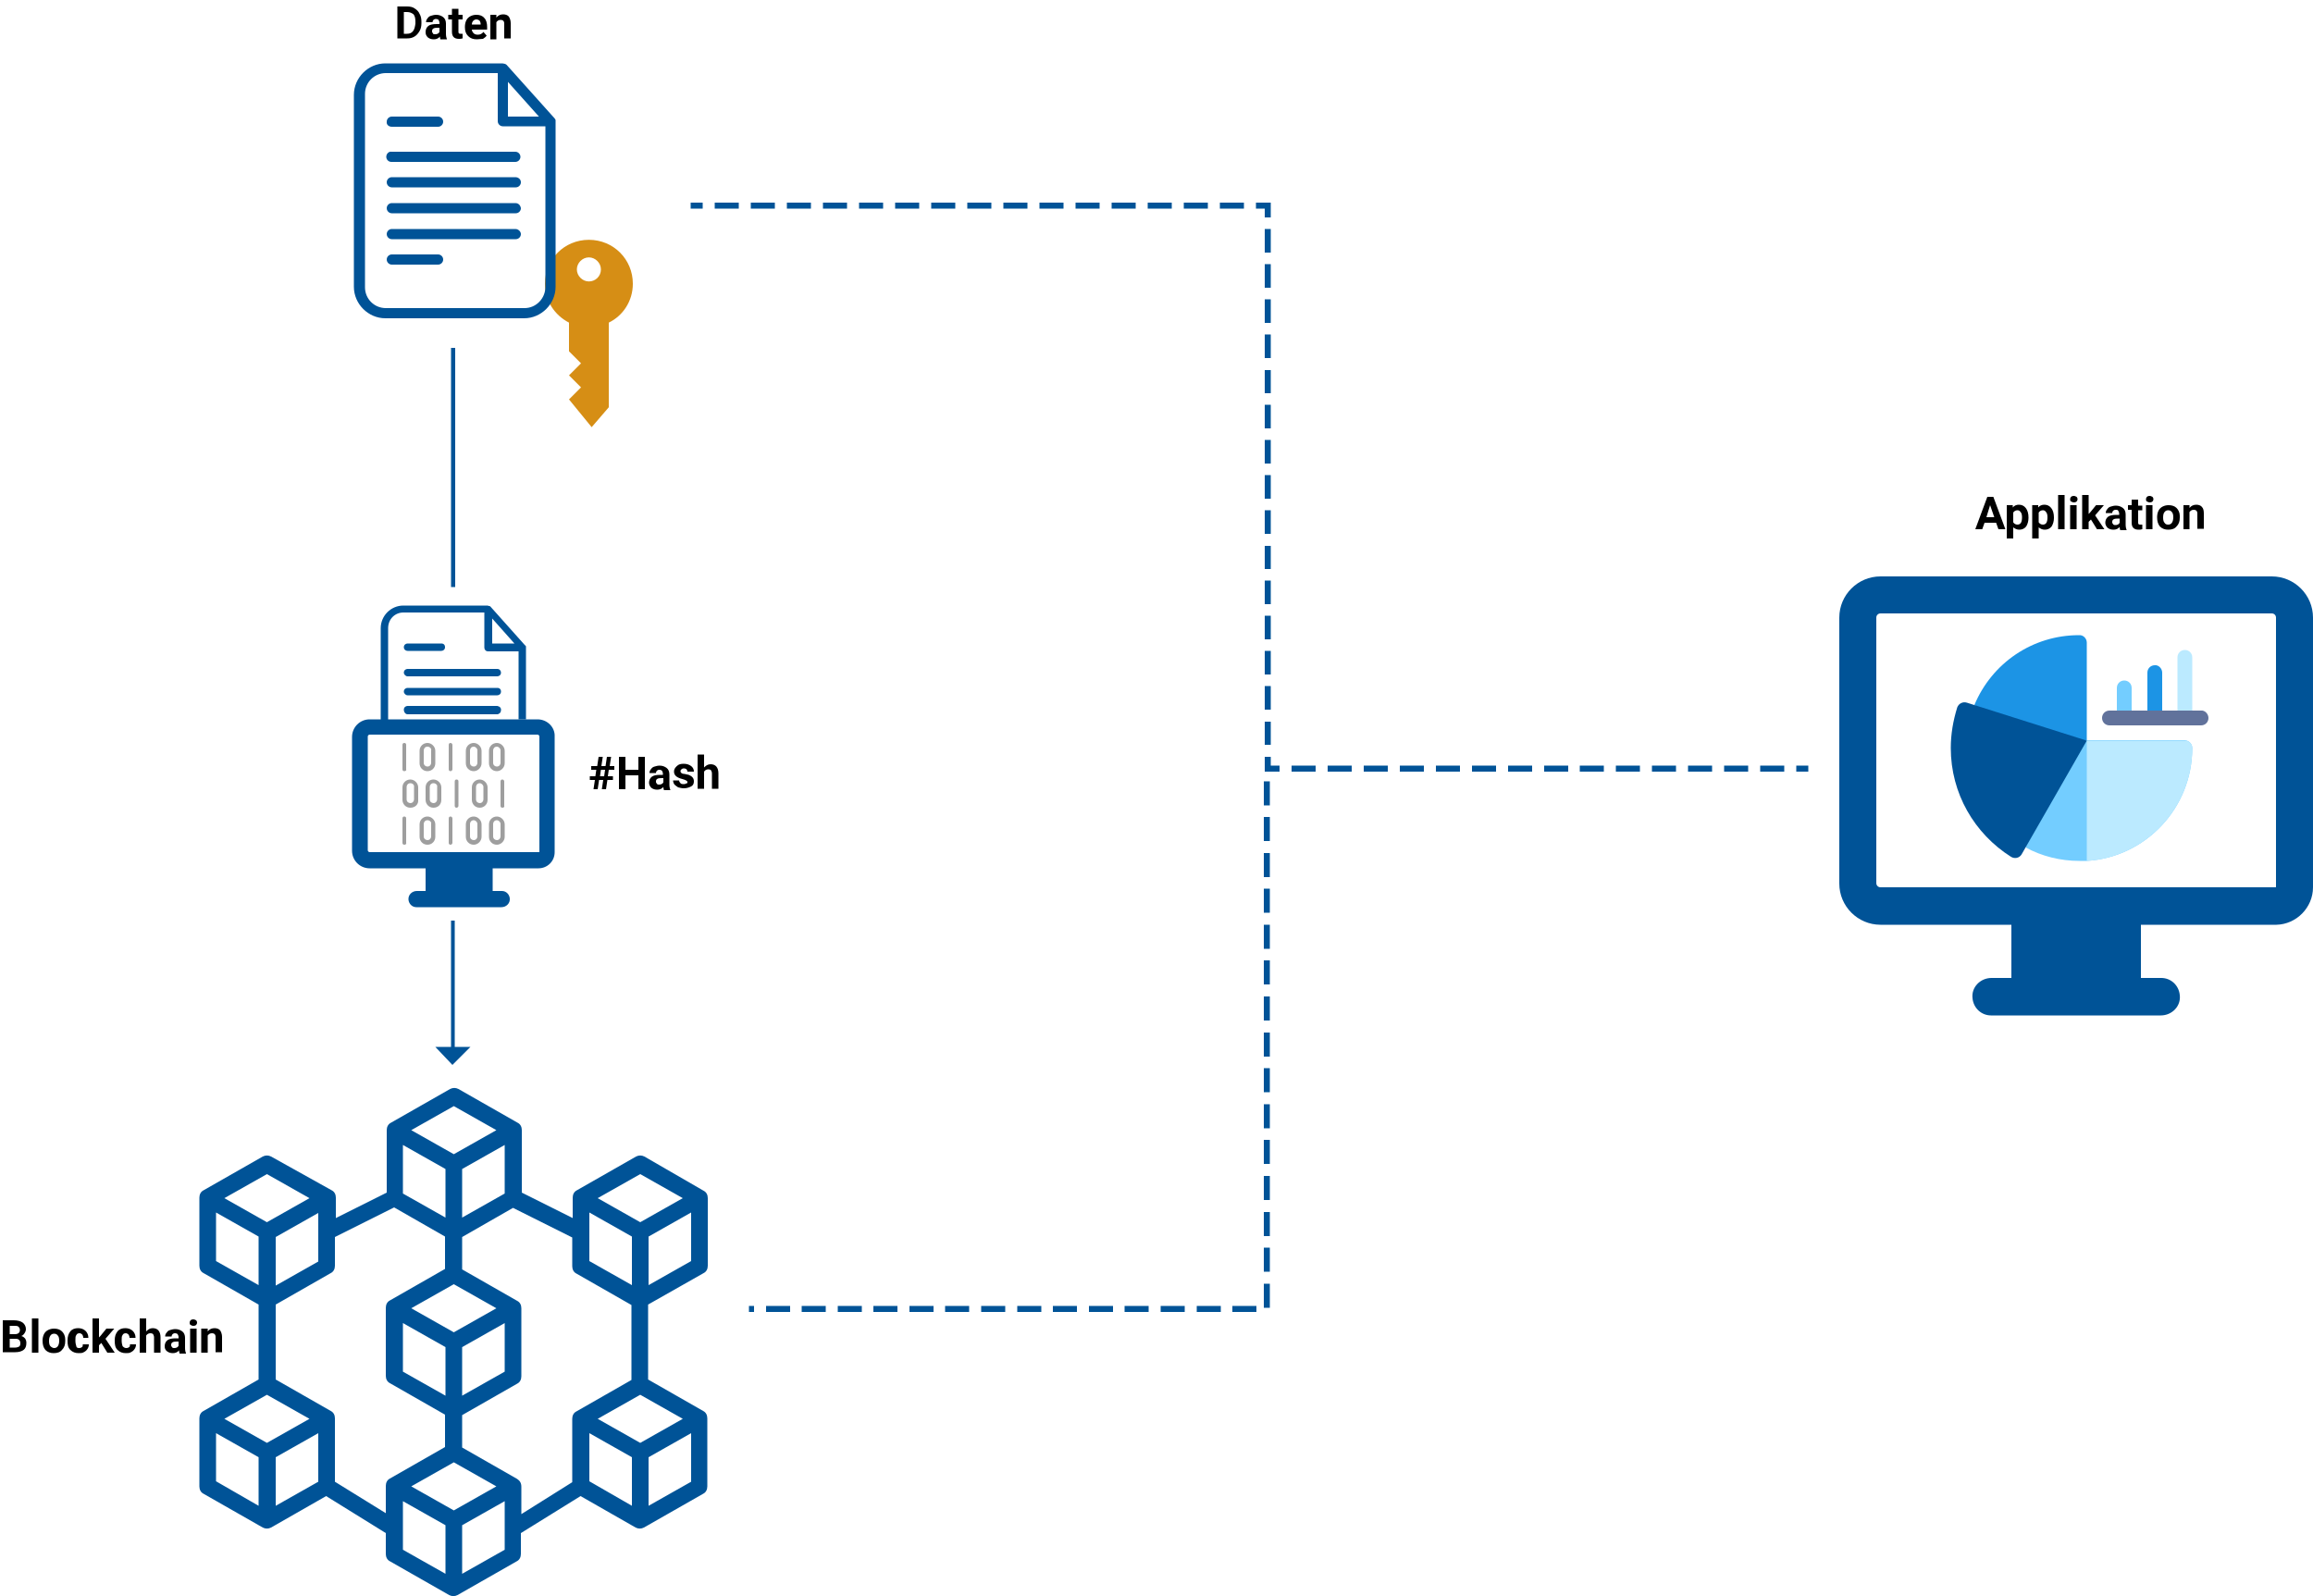
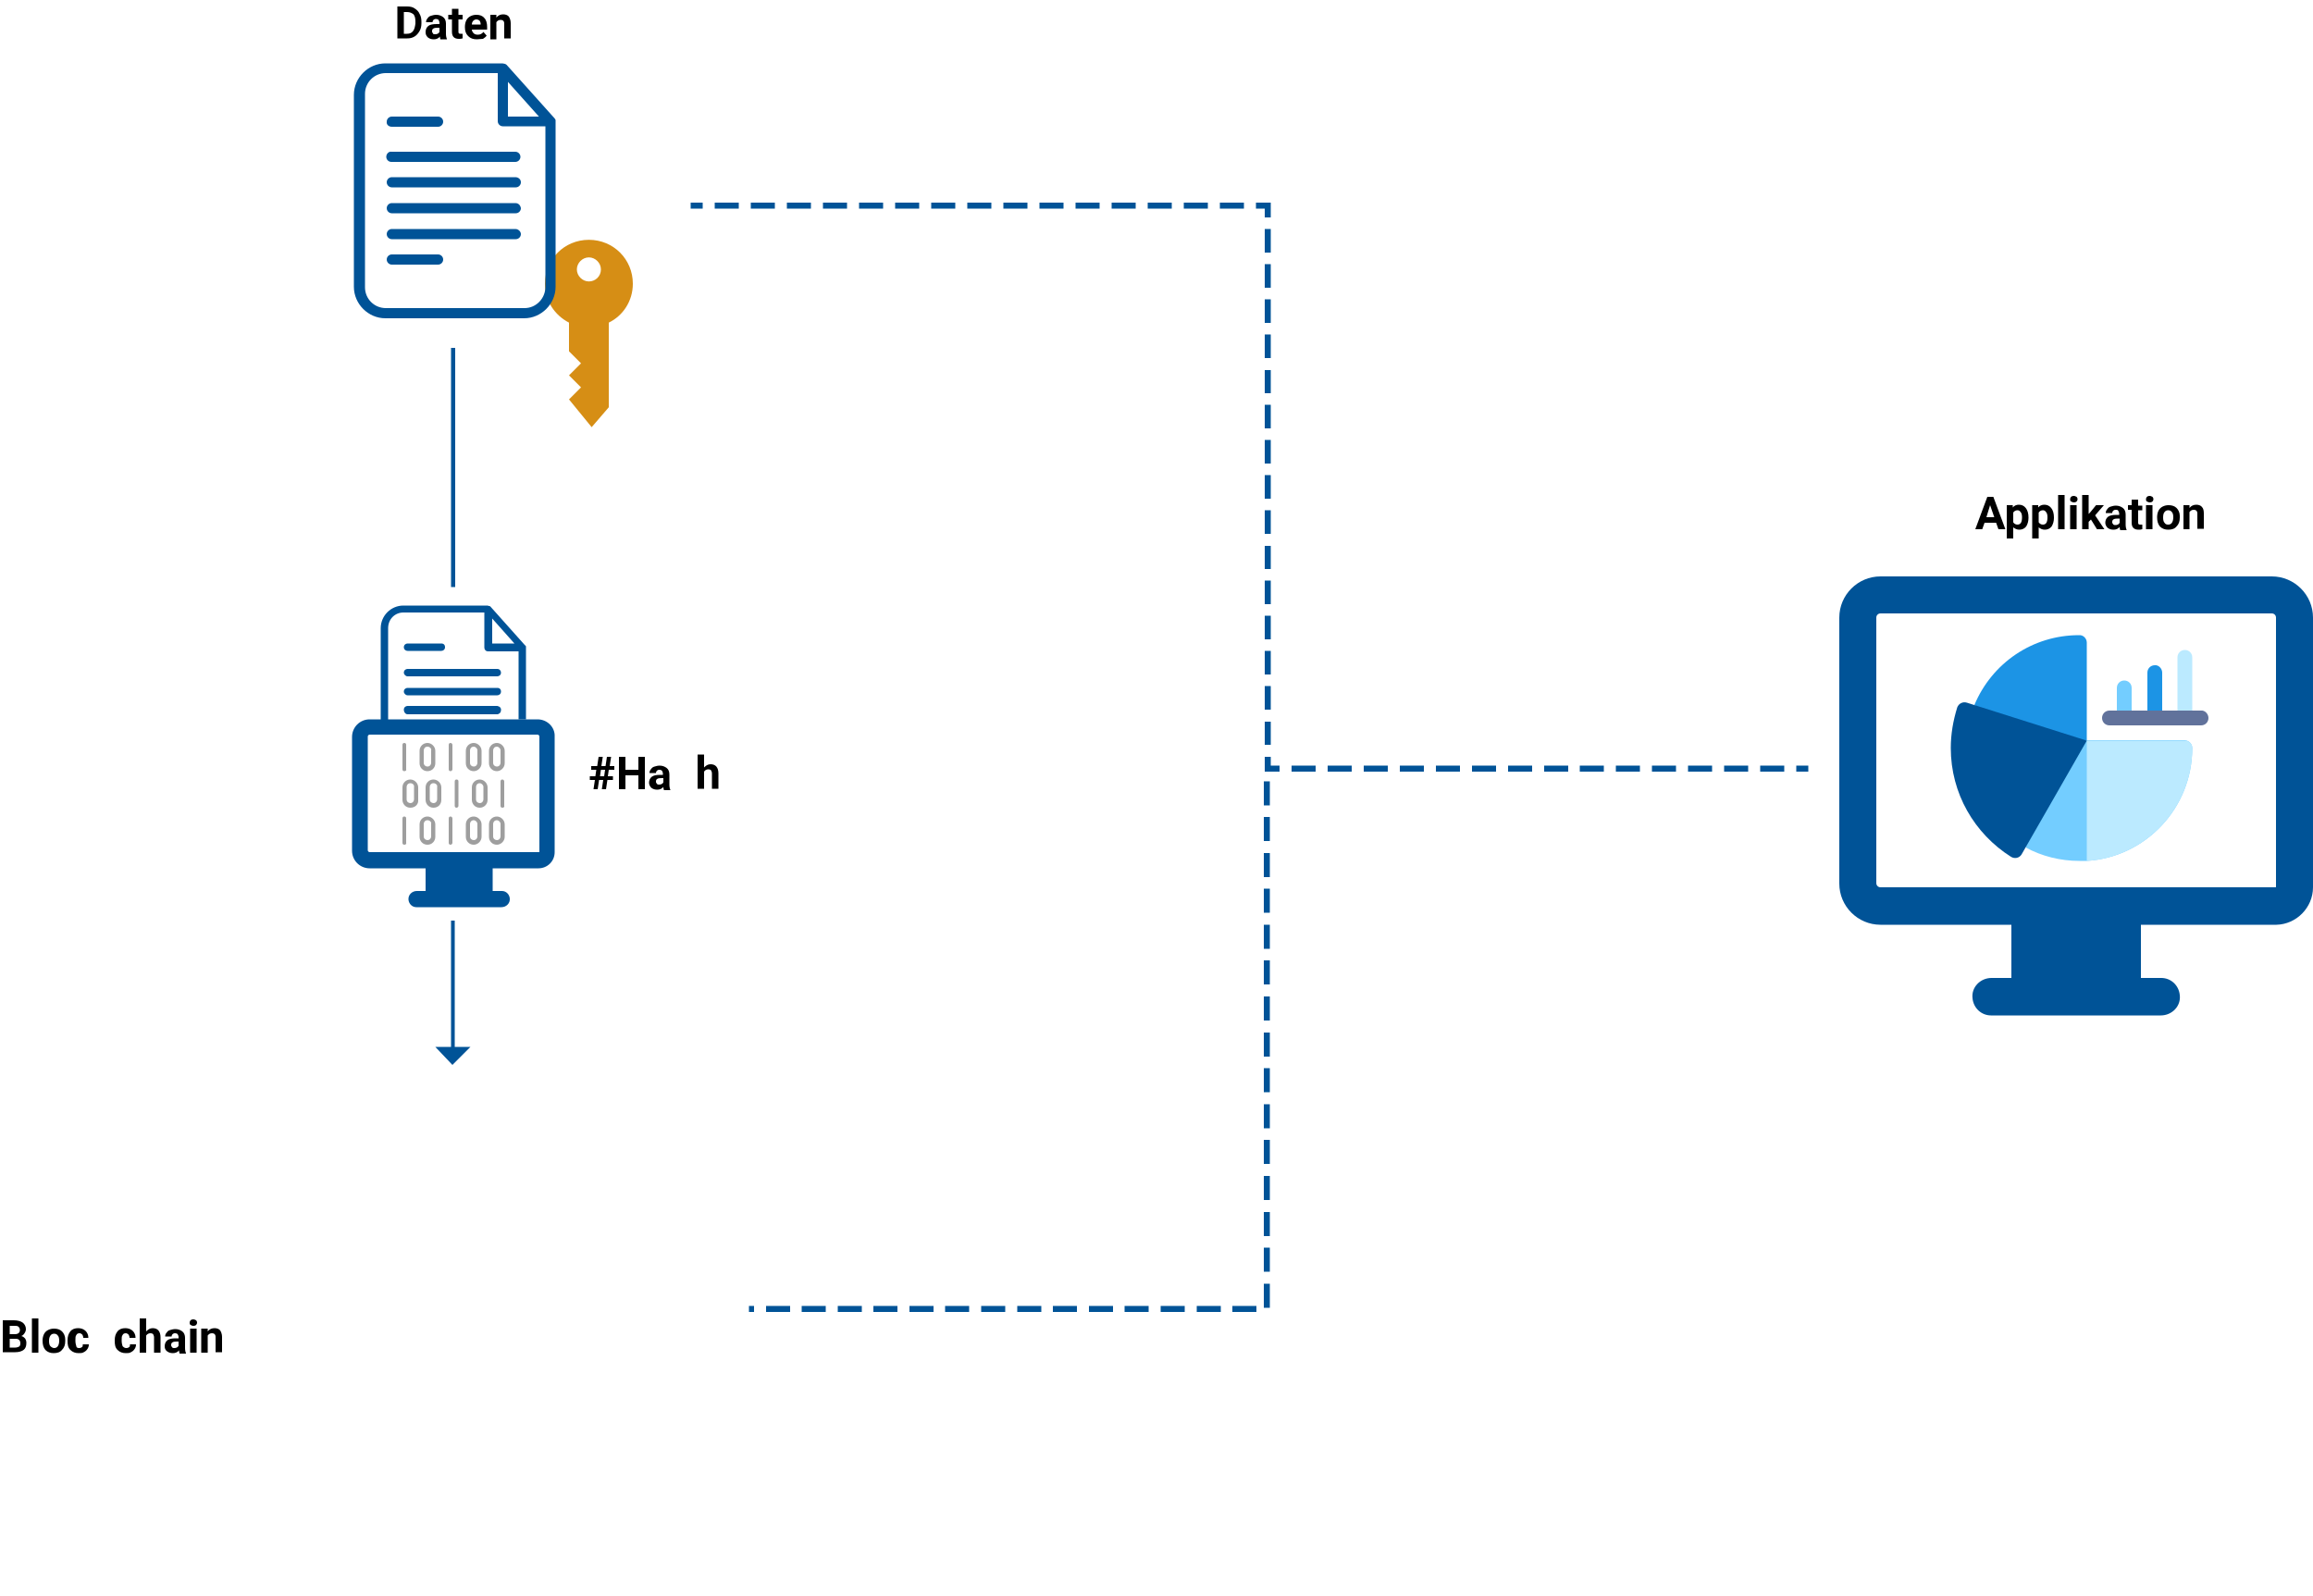
<svg xmlns="http://www.w3.org/2000/svg" version="1.1" id="Layer_1" x="0px" y="0px" width="500px" height="345px" viewBox="0 0 500 345" style="enable-background:new 0 0 500 345;" xml:space="preserve">
  <style type="text/css">
	.st0{fill:#005397;}
	.st1{fill:#D68E15;}
	.st2{fill:none;}
	.st3{fill:#00ADED;}
	.st4{fill:#9E9E9E;}
	.st5{fill:#73CDFF;}
	.st6{fill:#1C94E5;}
	.st7{fill:#BBEAFF;}
	.st8{fill:#61729B;}
</style>
  <g id="Blockchain_1_">
-     <path class="st0" d="M152.1,275.2c0.6-0.3,0.9-0.9,0.9-1.6V259c0-0.7-0.3-1.3-0.9-1.6l-12.8-7.4c-0.6-0.3-1.2-0.3-1.8,0l-12.8,7.3   c-0.6,0.3-0.9,0.9-0.9,1.6v4.4l-11-5.5v-13.5c0-0.7-0.3-1.3-0.9-1.6l-12.8-7.3c-0.6-0.3-1.2-0.3-1.8,0l-12.8,7.3   c-0.6,0.3-0.9,0.9-0.9,1.6v13.5l-11,5.5v-4.4c0-0.7-0.3-1.3-0.9-1.6L58.6,250c-0.6-0.3-1.2-0.3-1.8,0l-12.8,7.3   c-0.6,0.3-0.9,0.9-0.9,1.6v14.7c0,0.7,0.3,1.3,0.9,1.6l11.9,6.8v16.2L44,305c-0.6,0.3-0.9,0.9-0.9,1.6v14.7c0,0.7,0.3,1.3,0.9,1.6   l12.8,7.3c0.6,0.3,1.2,0.3,1.8,0l11.9-6.8l12.9,8v4.5c0,0.7,0.3,1.3,0.9,1.6l12.8,7.3c0.6,0.3,1.2,0.3,1.8,0l12.8-7.3   c0.6-0.3,0.9-0.9,0.9-1.6v-4.5l12.9-8l11.9,6.8c0.6,0.3,1.2,0.3,1.8,0l12.8-7.3c0.6-0.3,0.9-0.9,0.9-1.6v-14.7   c0-0.7-0.3-1.3-0.9-1.6l-11.9-6.8v-16.2L152.1,275.2z M140.2,277.8v-10.5l9.2-5.2v10.5L140.2,277.8z M138.4,311.9l-9.2-5.2l9.2-5.2   l9.2,5.2L138.4,311.9z M127.4,262.1l9.2,5.2v10.5l-9.2-5.2V262.1z M138.4,253.8l9.2,5.2l-9.2,5.2l-9.2-5.2L138.4,253.8z    M98.1,326.5l-9.2-5.2l9.2-5.2l9.2,5.2L98.1,326.5z M87.1,286l9.2,5.2v10.5l-9.2-5.2V286z M99.9,291.2l9.2-5.2v10.5l-9.2,5.2V291.2   z M98.1,288l-9.2-5.2l9.2-5.2l9.2,5.2L98.1,288z M87.1,247.5l9.2,5.2v10.5l-9.2-5.2V247.5z M99.9,252.7l9.2-5.2v10.5l-9.2,5.2   V252.7z M98.1,239.1l9.2,5.2l-9.2,5.2l-9.2-5.2L98.1,239.1z M59.6,267.4l9.2-5.2v10.5l-9.2,5.2V267.4z M57.7,253.8l9.2,5.2   l-9.2,5.2l-9.2-5.2L57.7,253.8z M46.7,262.1l9.2,5.2v10.5l-9.2-5.2V262.1z M57.7,311.9l-9.2-5.2l9.2-5.2l9.2,5.2L57.7,311.9z    M46.7,309.8l9.2,5.2v10.5l-9.2-5.3V309.8z M59.6,325.5V315l9.2-5.2v10.5L59.6,325.5z M72.4,320.3v-13.7c0-0.7-0.3-1.3-0.9-1.6   l-11.9-6.8v-16.2l11.9-6.8c0.6-0.3,0.9-0.9,0.9-1.6v-6.2l12.8-6.4l11,6.3v7l-11.9,6.8c-0.6,0.3-0.9,0.9-0.9,1.6v14.7   c0,0.7,0.3,1.3,0.9,1.6l11.9,6.8v7l-11.9,6.8c-0.6,0.3-0.9,0.9-0.9,1.6v5.9L72.4,320.3z M87.1,324.5l9.2,5.2v10.5l-9.2-5.2V324.5z    M99.9,340.2v-10.5l9.2-5.2v10.5L99.9,340.2z M111.8,319.7l-11.9-6.8v-7l11.9-6.8c0.6-0.3,0.9-0.9,0.9-1.6v-14.7   c0-0.7-0.3-1.3-0.9-1.6l-11.9-6.8v-7l11-6.3l12.8,6.4v6.2c0,0.7,0.3,1.3,0.9,1.6l11.9,6.8v16.2l-11.9,6.8c-0.6,0.3-0.9,0.9-0.9,1.6   v13.7l-11,6.9v-5.9C112.7,320.6,112.4,320.1,111.8,319.7z M127.4,309.8l9.2,5.2v10.5l-9.2-5.3V309.8z M140.2,325.5V315l9.2-5.2   v10.5L140.2,325.5z" />
-   </g>
+     </g>
  <g>
    <g transform="translate(0,-952.362)">
      <path class="st1" d="M136.8,1013.7c0,3.7-2.1,6.9-5.2,8.4v18.3l-3.7,4.3l-4.9-6l2.6-2.6l-2.6-2.6l2.6-2.6l-2.6-2.6v-6.2    c-3.1-1.6-5.2-4.7-5.2-8.4c0-5.3,4.2-9.5,9.5-9.5S136.8,1008.4,136.8,1013.7z M129.9,1010.6c0-1.4-1.2-2.6-2.6-2.6    s-2.6,1.2-2.6,2.6c0,1.4,1.2,2.6,2.6,2.6S129.9,1012.1,129.9,1010.6z" />
    </g>
    <g>
      <g>
        <g>
          <path class="st0" d="M120.1,25.9c0,0,0,0-0.1-0.1c0,0,0-0.1-0.1-0.2L109.5,14c0,0-0.2-0.1-0.3-0.2c0,0,0,0-0.1,0      c-0.1,0-0.3-0.1-0.5-0.1H83.3c-3.7,0-6.8,3.1-6.8,6.8V62c0,3.7,3.1,6.8,6.8,6.8h30c3.7,0,6.8-3.1,6.8-6.8V26.3      C120.1,26.2,120.1,26,120.1,25.9z M109.8,17.7l6.7,7.5h-6.7V17.7z M117.9,62c0,2.5-2,4.6-4.5,4.6h-30c-2.5,0-4.5-2-4.5-4.5V20.3      c0-2.5,2-4.5,4.5-4.5h24.2v10.4c0,0.6,0.5,1.1,1.1,1.1h9.2L117.9,62L117.9,62z" />
          <path class="st0" d="M84.7,27.4h10c0.6,0,1.1-0.5,1.1-1.1s-0.5-1.1-1.1-1.1h-10c-0.6,0-1.1,0.5-1.1,1.1      C83.5,27,84.1,27.4,84.7,27.4z" />
          <path class="st0" d="M94.7,55h-10c-0.6,0-1.1,0.5-1.1,1.1c0,0.6,0.5,1.1,1.1,1.1h10c0.6,0,1.1-0.5,1.1-1.1      C95.8,55.5,95.3,55,94.7,55z" />
          <path class="st0" d="M83.5,33.9c0,0.6,0.5,1.1,1.1,1.1h26.8c0.6,0,1.1-0.5,1.1-1.1c0-0.6-0.5-1.1-1.1-1.1H84.6      C84.1,32.7,83.5,33.2,83.5,33.9z" />
          <path class="st0" d="M111.4,38.3H84.7c-0.6,0-1.1,0.5-1.1,1.1c0,0.6,0.5,1.1,1.1,1.1h26.8c0.6,0,1.1-0.5,1.1-1.1      C112.6,38.8,112.1,38.3,111.4,38.3z" />
          <path class="st0" d="M111.4,43.9H84.7c-0.6,0-1.1,0.5-1.1,1.1c0,0.6,0.5,1.1,1.1,1.1h26.8c0.6,0,1.1-0.5,1.1-1.1      C112.5,44.4,112.1,43.9,111.4,43.9z" />
          <path class="st0" d="M111.4,49.5H84.7c-0.6,0-1.1,0.5-1.1,1.1c0,0.6,0.5,1.1,1.1,1.1h26.8c0.6,0,1.1-0.5,1.1-1.1      C112.6,50.1,112.1,49.5,111.4,49.5z" />
        </g>
      </g>
    </g>
  </g>
  <g>
    <path class="st2" d="M107.9,154.3c0.3-0.1,0.5-0.4,0.5-0.8C108.4,153.9,108.1,154.2,107.9,154.3z" />
    <polygon class="st2" points="112.2,140.7 112.2,140.7 112.2,155.4 112.2,155.4 112.2,155.4 112.2,140.7  " />
    <path class="st3" d="M108.3,153.4c-0.1-0.3-0.2-0.5-0.5-0.6C108.1,152.9,108.3,153.1,108.3,153.4z" />
    <g>
      <g>
        <g>
          <path class="st4" d="M87.4,166.7c-0.3,0-0.4-0.2-0.4-0.4v-5.3c0-0.3,0.2-0.4,0.4-0.4c0.3,0,0.4,0.2,0.4,0.4v5.3      C87.9,166.5,87.7,166.7,87.4,166.7z" />
        </g>
        <g>
          <path class="st4" d="M97.4,166.7c-0.3,0-0.4-0.2-0.4-0.4v-5.3c0-0.3,0.2-0.4,0.4-0.4s0.4,0.2,0.4,0.4v5.3      C97.8,166.5,97.6,166.7,97.4,166.7z" />
        </g>
        <g>
          <path class="st4" d="M92.4,166.7c-1,0-1.7-0.8-1.7-1.7v-2.7c0-1,0.8-1.7,1.7-1.7s1.7,0.8,1.7,1.7v2.7      C94.1,165.9,93.4,166.7,92.4,166.7z M92.4,161.4c-0.5,0-0.8,0.4-0.8,0.8v2.7c0,0.5,0.4,0.8,0.8,0.8c0.5,0,0.8-0.4,0.8-0.8v-2.7      C93.3,161.8,92.9,161.4,92.4,161.4z" />
        </g>
        <g>
          <path class="st4" d="M107.4,166.7c-1,0-1.7-0.8-1.7-1.7v-2.7c0-1,0.8-1.7,1.7-1.7s1.7,0.8,1.7,1.7v2.7      C109.1,165.9,108.3,166.7,107.4,166.7z M107.4,161.4c-0.5,0-0.8,0.4-0.8,0.8v2.7c0,0.5,0.4,0.8,0.8,0.8c0.5,0,0.8-0.4,0.8-0.8      v-2.7C108.2,161.8,107.8,161.4,107.4,161.4z" />
        </g>
        <g>
          <path class="st4" d="M102.4,166.7c-1,0-1.7-0.8-1.7-1.7v-2.7c0-1,0.8-1.7,1.7-1.7s1.7,0.8,1.7,1.7v2.7      C104.1,165.9,103.3,166.7,102.4,166.7z M102.4,161.4c-0.5,0-0.8,0.4-0.8,0.8v2.7c0,0.5,0.4,0.8,0.8,0.8c0.5,0,0.8-0.4,0.8-0.8      v-2.7C103.2,161.8,102.8,161.4,102.4,161.4z" />
        </g>
      </g>
      <g>
        <g>
          <path class="st4" d="M108.6,174.6c-0.3,0-0.4-0.2-0.4-0.4v-5.3c0-0.3,0.2-0.4,0.4-0.4s0.4,0.2,0.4,0.4v5.3      C109.1,174.4,108.9,174.6,108.6,174.6z" />
        </g>
        <g>
          <path class="st4" d="M98.7,174.6c-0.3,0-0.4-0.2-0.4-0.4v-5.3c0-0.3,0.2-0.4,0.4-0.4c0.3,0,0.4,0.2,0.4,0.4v5.3      C99.1,174.4,98.9,174.6,98.7,174.6z" />
        </g>
        <g>
          <path class="st4" d="M103.7,174.6c-1,0-1.7-0.8-1.7-1.7v-2.7c0-1,0.8-1.7,1.7-1.7s1.7,0.8,1.7,1.7v2.7      C105.4,173.9,104.6,174.6,103.7,174.6z M103.7,169.3c-0.5,0-0.8,0.4-0.8,0.8v2.7c0,0.5,0.4,0.8,0.8,0.8c0.5,0,0.8-0.4,0.8-0.8      v-2.7C104.5,169.7,104.1,169.3,103.7,169.3z" />
        </g>
        <g>
          <path class="st4" d="M88.7,174.6c-1,0-1.7-0.8-1.7-1.7v-2.7c0-1,0.8-1.7,1.7-1.7s1.7,0.8,1.7,1.7v2.7      C90.5,173.9,89.7,174.6,88.7,174.6z M88.7,169.3c-0.5,0-0.8,0.4-0.8,0.8v2.7c0,0.5,0.4,0.8,0.8,0.8c0.5,0,0.8-0.4,0.8-0.8v-2.7      C89.6,169.7,89.2,169.3,88.7,169.3z" />
        </g>
        <g>
          <path class="st4" d="M93.7,174.6c-1,0-1.7-0.8-1.7-1.7v-2.7c0-1,0.8-1.7,1.7-1.7s1.7,0.8,1.7,1.7v2.7      C95.4,173.9,94.7,174.6,93.7,174.6z M93.7,169.3c-0.5,0-0.8,0.4-0.8,0.8v2.7c0,0.5,0.4,0.8,0.8,0.8c0.5,0,0.8-0.4,0.8-0.8v-2.7      C94.6,169.7,94.2,169.3,93.7,169.3z" />
        </g>
      </g>
      <g>
        <g>
          <path class="st4" d="M87.4,182.6c-0.3,0-0.4-0.2-0.4-0.4v-5.3c0-0.3,0.2-0.4,0.4-0.4c0.3,0,0.4,0.2,0.4,0.4v5.3      C87.9,182.4,87.7,182.6,87.4,182.6z" />
        </g>
        <g>
          <path class="st4" d="M97.4,182.6c-0.3,0-0.4-0.2-0.4-0.4v-5.3c0-0.3,0.2-0.4,0.4-0.4s0.4,0.2,0.4,0.4v5.3      C97.8,182.4,97.6,182.6,97.4,182.6z" />
        </g>
        <g>
          <path class="st4" d="M92.4,182.6c-1,0-1.7-0.8-1.7-1.7v-2.7c0-1,0.8-1.7,1.7-1.7s1.7,0.8,1.7,1.7v2.7      C94.1,181.8,93.4,182.6,92.4,182.6z M92.4,177.3c-0.5,0-0.8,0.4-0.8,0.8v2.7c0,0.5,0.4,0.8,0.8,0.8c0.5,0,0.8-0.4,0.8-0.8v-2.7      C93.3,177.7,92.9,177.3,92.4,177.3z" />
        </g>
        <g>
          <path class="st4" d="M107.4,182.6c-1,0-1.7-0.8-1.7-1.7v-2.7c0-1,0.8-1.7,1.7-1.7s1.7,0.8,1.7,1.7v2.7      C109.1,181.8,108.3,182.6,107.4,182.6z M107.4,177.3c-0.5,0-0.8,0.4-0.8,0.8v2.7c0,0.5,0.4,0.8,0.8,0.8c0.5,0,0.8-0.4,0.8-0.8      v-2.7C108.2,177.7,107.8,177.3,107.4,177.3z" />
        </g>
        <g>
          <path class="st4" d="M102.4,182.6c-1,0-1.7-0.8-1.7-1.7v-2.7c0-1,0.8-1.7,1.7-1.7s1.7,0.8,1.7,1.7v2.7      C104.1,181.8,103.3,182.6,102.4,182.6z M102.4,177.3c-0.5,0-0.8,0.4-0.8,0.8v2.7c0,0.5,0.4,0.8,0.8,0.8c0.5,0,0.8-0.4,0.8-0.8      v-2.7C103.2,177.7,102.8,177.3,102.4,177.3z" />
        </g>
      </g>
    </g>
    <path class="st0" d="M87.2,132.4L87.2,132.4h17.5h0v7.6c0,0.4,0.3,0.8,0.8,0.8h6.6h0h0v14.7h1.6h0v-15.5c0-0.1,0-0.2,0-0.3   c0,0,0,0-0.1-0.1c0,0,0-0.1-0.1-0.1l-7.5-8.4c0,0-0.1-0.1-0.2-0.1c0,0,0,0-0.1,0c-0.1,0-0.2-0.1-0.3-0.1H87.2   c-2.7,0-4.9,2.2-4.9,4.9v19.8h1.6v-19.8C83.9,133.8,85.4,132.4,87.2,132.4z M106.4,133.7l4.8,5.4h-4.8V133.7z" />
    <g>
      <path class="st0" d="M88.1,140.7h7.3c0.4,0,0.8-0.3,0.8-0.8c0-0.5-0.3-0.8-0.8-0.8h-7.3c-0.4,0-0.8,0.3-0.8,0.8    C87.3,140.4,87.7,140.7,88.1,140.7z" />
      <path class="st2" d="M88.1,150.3h19.4c0.4,0,0.8-0.3,0.8-0.8c0,0,0,0,0,0c0,0.5-0.4,0.8-0.8,0.8L88.1,150.3    c-0.5,0-0.8-0.4-0.8-0.8l0,0C87.3,150,87.7,150.3,88.1,150.3z" />
      <path class="st2" d="M88.1,144.6h19.4c0.5,0,0.8,0.4,0.8,0.8l0,0c0-0.4-0.3-0.8-0.8-0.8L88.1,144.6c-0.4,0-0.8,0.3-0.8,0.8    c0,0,0,0,0,0C87.3,145,87.7,144.6,88.1,144.6z" />
      <path class="st2" d="M88.1,139.1h7.3c0.5,0,0.8,0.3,0.8,0.8c0,0.5-0.4,0.8-0.8,0.8h-7.3c-0.4,0-0.8-0.3-0.8-0.8    C87.3,139.5,87.7,139.1,88.1,139.1z" />
      <path class="st2" d="M87.3,145.4c0-0.5,0.4-0.8,0.8-0.8h19.4c0.5,0,0.8,0.4,0.8,0.8l0,0c0,0,0,0,0,0c0,0.5-0.4,0.8-0.8,0.8H88.1    C87.7,146.3,87.3,145.8,87.3,145.4C87.3,145.4,87.3,145.4,87.3,145.4L87.3,145.4z" />
      <path class="st2" d="M87.3,149.5c0-0.5,0.4-0.8,0.8-0.8h19.4c0.5,0,0.8,0.3,0.8,0.8l0,0c0,0,0,0,0,0c0,0.5-0.4,0.8-0.8,0.8H88.1    C87.7,150.3,87.3,150,87.3,149.5C87.3,149.5,87.3,149.5,87.3,149.5L87.3,149.5z" />
      <path class="st2" d="M88.1,152.7h19.4c0.1,0,0.2,0,0.3,0.1c0.3,0.1,0.4,0.3,0.5,0.6c0,0.1,0,0.1,0,0.2c0,0.3-0.2,0.6-0.5,0.8    c-0.1,0-0.2,0.1-0.3,0.1H88.1c-0.5,0-0.8-0.4-0.8-0.8C87.3,153.1,87.7,152.7,88.1,152.7z" />
      <path class="st0" d="M88.1,146.2h19.4c0.4,0,0.8-0.3,0.8-0.8c0-0.4-0.3-0.8-0.8-0.8H88.1c-0.4,0-0.8,0.3-0.8,0.8    C87.3,145.8,87.7,146.2,88.1,146.2z" />
      <path class="st0" d="M88.1,150.3h19.4c0.4,0,0.8-0.3,0.8-0.8c0-0.5-0.3-0.8-0.8-0.8H88.1c-0.4,0-0.8,0.3-0.8,0.8    C87.3,149.9,87.7,150.3,88.1,150.3z" />
      <path class="st0" d="M88.1,154.4h19.4c0.1,0,0.2,0,0.3-0.1c0.3-0.1,0.5-0.4,0.5-0.8c0-0.1,0-0.1,0-0.2c-0.1-0.3-0.2-0.5-0.5-0.6    c-0.1,0-0.2-0.1-0.3-0.1H88.1c-0.4,0-0.8,0.3-0.8,0.8C87.3,154,87.7,154.4,88.1,154.4z" />
    </g>
    <path class="st0" d="M116.2,155.5h-2.3v0h-1.6h0h0H83.9h0h-1.6h-2.4c-2.1,0-3.8,1.7-3.8,3.8v24.6c0,2.1,1.7,3.8,3.8,3.8H92v4.9   h-1.9c-1,0-1.9,0.8-1.8,1.9c0.1,0.9,0.8,1.6,1.7,1.6h13.9h2.6h1.9c1,0,1.9-0.8,1.8-1.9c-0.1-0.9-0.8-1.6-1.7-1.6h-2v-4.9h9.9   c1.9,0,3.5-1.5,3.5-3.5c0,0,0,0,0,0v-25C120,157.2,118.3,155.5,116.2,155.5z M116.6,184.2h-9.9h-2.6H79.9c-0.2,0-0.4-0.2-0.4-0.4   v-24.6c0-0.2,0.2-0.4,0.4-0.4h2.3h1.7h28.3h1.7v0h2.3c0.2,0,0.4,0.2,0.4,0.4V184.2z" />
  </g>
  <g>
    <g>
      <rect x="149.3" y="43.8" class="st0" width="2.6" height="1.3" />
    </g>
    <g>
-       <path class="st0" d="M268.9,45.1h-5.2v-1.3h5.2V45.1z M261.1,45.1h-5.2v-1.3h5.2V45.1z M253.3,45.1h-5.2v-1.3h5.2V45.1z     M245.5,45.1h-5.2v-1.3h5.2V45.1z M237.7,45.1h-5.2v-1.3h5.2V45.1z M229.9,45.1h-5.2v-1.3h5.2V45.1z M222.1,45.1h-5.2v-1.3h5.2    V45.1z M214.3,45.1h-5.2v-1.3h5.2V45.1z M206.5,45.1h-5.2v-1.3h5.2V45.1z M198.7,45.1h-5.2v-1.3h5.2V45.1z M190.9,45.1h-5.2v-1.3    h5.2V45.1z M183.1,45.1h-5.2v-1.3h5.2V45.1z M175.3,45.1h-5.2v-1.3h5.2V45.1z M167.5,45.1h-5.2v-1.3h5.2V45.1z M159.7,45.1h-5.2    v-1.3h5.2V45.1z" />
+       <path class="st0" d="M268.9,45.1h-5.2v-1.3h5.2V45.1z M261.1,45.1h-5.2v-1.3h5.2V45.1z M253.3,45.1h-5.2v-1.3h5.2V45.1z     M245.5,45.1h-5.2v-1.3h5.2V45.1z M237.7,45.1h-5.2v-1.3h5.2V45.1z M229.9,45.1h-5.2v-1.3h5.2V45.1z M222.1,45.1h-5.2v-1.3h5.2    V45.1z M214.3,45.1h-5.2v-1.3h5.2V45.1z M206.5,45.1h-5.2v-1.3h5.2V45.1z M198.7,45.1h-5.2v-1.3h5.2V45.1z M190.9,45.1h-5.2v-1.3    h5.2V45.1z M183.1,45.1h-5.2v-1.3h5.2V45.1z M175.3,45.1h-5.2v-1.3h5.2V45.1z M167.5,45.1h-5.2v-1.3h5.2V45.1z M159.7,45.1h-5.2    v-1.3h5.2V45.1" />
    </g>
    <g>
      <polygon class="st0" points="274.7,47 273.4,47 273.4,45.1 271.5,45.1 271.5,43.8 274.7,43.8   " />
    </g>
    <g>
      <path class="st0" d="M274.7,161h-1.3V156h1.3V161z M274.7,153.4h-1.3v-5.1h1.3V153.4z M274.7,145.8h-1.3v-5.1h1.3V145.8z     M274.7,138.2h-1.3v-5.1h1.3V138.2z M274.7,130.6h-1.3v-5.1h1.3V130.6z M274.7,123h-1.3V118h1.3V123z M274.7,115.4h-1.3v-5.1h1.3    V115.4z M274.7,107.8h-1.3v-5.1h1.3V107.8z M274.7,100.2h-1.3v-5.1h1.3V100.2z M274.7,92.6h-1.3v-5.1h1.3V92.6z M274.7,85h-1.3V80    h1.3V85z M274.7,77.4h-1.3v-5.1h1.3V77.4z M274.7,69.8h-1.3v-5.1h1.3V69.8z M274.7,62.2h-1.3v-5.1h1.3V62.2z M274.7,54.6h-1.3    v-5.1h1.3V54.6z" />
    </g>
    <g>
      <polygon class="st0" points="276.6,166.8 273.4,166.8 273.4,163.6 274.7,163.6 274.7,165.5 276.6,165.5   " />
    </g>
    <g>
      <path class="st0" d="M385.7,166.8h-5.2v-1.3h5.2V166.8z M377.9,166.8h-5.2v-1.3h5.2V166.8z M370.1,166.8h-5.2v-1.3h5.2V166.8z     M362.3,166.8h-5.2v-1.3h5.2V166.8z M354.5,166.8h-5.2v-1.3h5.2V166.8z M346.7,166.8h-5.2v-1.3h5.2V166.8z M339,166.8h-5.2v-1.3    h5.2V166.8z M331.2,166.8H326v-1.3h5.2V166.8z M323.4,166.8h-5.2v-1.3h5.2V166.8z M315.6,166.8h-5.2v-1.3h5.2V166.8z M307.8,166.8    h-5.2v-1.3h5.2V166.8z M300,166.8h-5.2v-1.3h5.2V166.8z M292.2,166.8H287v-1.3h5.2V166.8z M284.4,166.8h-5.2v-1.3h5.2V166.8z" />
    </g>
    <g>
      <rect x="388.3" y="165.5" class="st0" width="2.6" height="1.3" />
    </g>
  </g>
  <g>
    <path class="st0" d="M271.6,283.6h-5.2v-1.3h5.2V283.6z M263.9,283.6h-5.2v-1.3h5.2V283.6z M256.1,283.6h-5.2v-1.3h5.2V283.6z    M248.3,283.6h-5.2v-1.3h5.2V283.6z M240.6,283.6h-5.2v-1.3h5.2V283.6z M232.8,283.6h-5.2v-1.3h5.2V283.6z M225.1,283.6h-5.2v-1.3   h5.2V283.6z M217.3,283.6h-5.2v-1.3h5.2V283.6z M209.5,283.6h-5.2v-1.3h5.2V283.6z M201.8,283.6h-5.2v-1.3h5.2V283.6z M194,283.6   h-5.2v-1.3h5.2V283.6z M186.3,283.6h-5.2v-1.3h5.2V283.6z M178.5,283.6h-5.2v-1.3h5.2V283.6z M170.8,283.6h-5.2v-1.3h5.2V283.6z    M163,283.6h-1.1v-1.3h1.1V283.6z M274.5,282.7h-1.3v-5.2h1.3V282.7z M274.5,274.9h-1.3v-5.2h1.3V274.9z M274.5,267.2h-1.3V262h1.3   V267.2z M274.5,259.4h-1.3v-5.2h1.3V259.4z M274.5,251.6h-1.3v-5.2h1.3V251.6z M274.5,243.9h-1.3v-5.2h1.3V243.9z M274.5,236.1   h-1.3v-5.2h1.3V236.1z M274.5,228.4h-1.3v-5.2h1.3V228.4z M274.5,220.6h-1.3v-5.2h1.3V220.6z M274.5,212.8h-1.3v-5.2h1.3V212.8z    M274.5,205.1h-1.3v-5.2h1.3V205.1z M274.5,197.3h-1.3v-5.2h1.3V197.3z M274.5,189.6h-1.3v-5.2h1.3V189.6z M274.5,181.8h-1.3v-5.2   h1.3V181.8z M274.5,174.1h-1.3v-5.2h1.3V174.1z" />
  </g>
  <path class="st0" d="M500,191.8C500,191.7,500,191.7,500,191.8v-58.3c0-4.9-4-8.9-8.9-8.9h-84.6c-4.9,0-8.9,4-8.9,8.9v57.5  c0,4.9,4,8.9,8.9,8.9h28.3c0,0,0,0,0,0v11.5c0,0,0,0,0,0h-4.3c-2.4,0-4.4,2-4.1,4.4c0.2,2.1,1.9,3.7,4,3.7h36.7c2.4,0,4.4-2,4.1-4.4  c-0.2-2.1-1.9-3.7-4-3.7h-4.4c0,0,0,0,0,0v-11.5c0,0,0,0,0,0h29.3C496.4,199.8,500,196.2,500,191.8L500,191.8  C500,191.8,500,191.8,500,191.8z M406.5,191.8c-0.5,0-0.9-0.4-0.9-0.9v-57.4c0-0.5,0.4-0.9,0.9-0.9h84.6c0.5,0,0.9,0.4,0.9,0.9v58.3  H406.5z" />
  <g>
    <rect x="97.5" y="75.2" class="st0" width="0.9" height="51.7" />
  </g>
  <polygon class="st0" points="98.3,226.3 98.3,199 97.5,199 97.5,226.3 94.1,226.3 97.8,230.2 101.7,226.3 " />
  <g>
    <path d="M85.9,8.4v-7H88c0.6,0,1.2,0.1,1.6,0.4c0.5,0.3,0.9,0.7,1.1,1.2c0.3,0.5,0.4,1.1,0.4,1.7v0.3c0,0.6-0.1,1.2-0.4,1.7   c-0.3,0.5-0.6,0.9-1.1,1.2c-0.5,0.3-1,0.4-1.6,0.4H85.9z M87.3,2.6v4.7H88c0.6,0,1-0.2,1.3-0.6c0.3-0.4,0.4-0.9,0.5-1.6V4.7   c0-0.7-0.1-1.2-0.4-1.6C89,2.8,88.6,2.6,88,2.6H87.3z" />
    <path d="M95.2,8.4c-0.1-0.1-0.1-0.3-0.1-0.5c-0.3,0.4-0.8,0.6-1.3,0.6c-0.5,0-0.9-0.1-1.3-0.4C92.1,7.7,92,7.4,92,6.9   c0-0.5,0.2-1,0.6-1.3c0.4-0.3,1-0.4,1.8-0.4H95V4.9c0-0.2-0.1-0.4-0.2-0.6c-0.1-0.1-0.3-0.2-0.6-0.2c-0.2,0-0.4,0.1-0.5,0.2   c-0.1,0.1-0.2,0.3-0.2,0.5h-1.4c0-0.3,0.1-0.6,0.3-0.8c0.2-0.3,0.4-0.5,0.8-0.6c0.3-0.1,0.7-0.2,1.1-0.2c0.6,0,1.1,0.2,1.5,0.5   c0.4,0.3,0.6,0.8,0.6,1.4v2.2c0,0.5,0.1,0.9,0.2,1.1v0.1H95.2z M94,7.4c0.2,0,0.4,0,0.6-0.1s0.3-0.2,0.4-0.4V6h-0.5   c-0.7,0-1.1,0.2-1.1,0.7l0,0.1c0,0.2,0.1,0.3,0.2,0.4C93.6,7.4,93.8,7.4,94,7.4z" />
    <path d="M99.1,1.9v1.3h0.9v1h-0.9v2.6c0,0.2,0,0.3,0.1,0.4c0.1,0.1,0.2,0.1,0.4,0.1c0.2,0,0.3,0,0.4,0v1c-0.3,0.1-0.6,0.1-0.8,0.1   c-1,0-1.5-0.5-1.5-1.5V4.2h-0.8v-1h0.8V1.9H99.1z" />
    <path d="M103.1,8.5c-0.8,0-1.4-0.2-1.9-0.7c-0.5-0.5-0.7-1.1-0.7-1.9V5.8c0-0.5,0.1-1,0.3-1.4c0.2-0.4,0.5-0.7,0.9-0.9   c0.4-0.2,0.8-0.3,1.3-0.3c0.7,0,1.3,0.2,1.7,0.7c0.4,0.4,0.6,1.1,0.6,1.9v0.6h-3.3c0,0.3,0.2,0.6,0.4,0.8c0.2,0.2,0.5,0.3,0.9,0.3   c0.5,0,0.9-0.2,1.2-0.6l0.7,0.8c-0.2,0.3-0.5,0.5-0.8,0.7C103.9,8.4,103.5,8.5,103.1,8.5z M103,4.2c-0.3,0-0.5,0.1-0.7,0.3   C102.1,4.7,102,5,102,5.3h1.9V5.2c0-0.3-0.1-0.5-0.2-0.7C103.5,4.3,103.2,4.2,103,4.2z" />
    <path d="M107.3,3.2l0,0.6c0.4-0.5,0.9-0.7,1.5-0.7c0.5,0,1,0.2,1.2,0.5s0.4,0.8,0.4,1.4v3.3h-1.4V5.1c0-0.3-0.1-0.5-0.2-0.6   c-0.1-0.1-0.3-0.2-0.6-0.2c-0.4,0-0.7,0.2-0.9,0.5v3.7H106V3.2H107.3z" />
  </g>
  <g>
    <path d="M130.4,168.6h-0.9l-0.3,2h-0.9l0.3-2h-1.1v-0.8h1.2l0.2-1.4h-1.1v-0.8h1.3l0.3-2h0.9l-0.3,2h0.9l0.3-2h0.9l-0.3,2h1v0.8   h-1.2l-0.2,1.4h1.1v0.8h-1.2l-0.3,2h-0.9L130.4,168.6z M129.7,167.8h0.9l0.2-1.4h-0.9L129.7,167.8z" />
    <path d="M139.4,170.6h-1.4v-3h-2.8v3h-1.4v-7h1.4v2.8h2.8v-2.8h1.4V170.6z" />
    <path d="M143.5,170.6c-0.1-0.1-0.1-0.3-0.1-0.5c-0.3,0.4-0.8,0.6-1.3,0.6c-0.5,0-0.9-0.1-1.3-0.4c-0.3-0.3-0.5-0.7-0.5-1.1   c0-0.5,0.2-1,0.6-1.3c0.4-0.3,1-0.4,1.8-0.4h0.6v-0.3c0-0.2-0.1-0.4-0.2-0.6c-0.1-0.1-0.3-0.2-0.6-0.2c-0.2,0-0.4,0.1-0.5,0.2   c-0.1,0.1-0.2,0.3-0.2,0.5h-1.4c0-0.3,0.1-0.6,0.3-0.8c0.2-0.3,0.4-0.5,0.8-0.6c0.3-0.1,0.7-0.2,1.1-0.2c0.6,0,1.1,0.2,1.5,0.5   c0.4,0.3,0.6,0.8,0.6,1.4v2.2c0,0.5,0.1,0.9,0.2,1.1v0.1H143.5z M142.4,169.6c0.2,0,0.4,0,0.6-0.1s0.3-0.2,0.4-0.4v-0.9h-0.5   c-0.7,0-1.1,0.2-1.1,0.7l0,0.1c0,0.2,0.1,0.3,0.2,0.4C142,169.5,142.2,169.6,142.4,169.6z" />
-     <path d="M148.6,169.1c0-0.2-0.1-0.3-0.3-0.4s-0.4-0.2-0.8-0.3c-1.2-0.3-1.8-0.8-1.8-1.6c0-0.5,0.2-0.8,0.6-1.2s0.9-0.5,1.5-0.5   c0.7,0,1.2,0.2,1.6,0.5s0.6,0.7,0.6,1.2h-1.4c0-0.2-0.1-0.4-0.2-0.5c-0.1-0.1-0.3-0.2-0.6-0.2c-0.2,0-0.4,0.1-0.5,0.2   c-0.1,0.1-0.2,0.2-0.2,0.4c0,0.2,0.1,0.3,0.2,0.4c0.1,0.1,0.4,0.2,0.7,0.2c0.3,0.1,0.6,0.1,0.9,0.2c0.7,0.3,1.1,0.7,1.1,1.4   c0,0.5-0.2,0.9-0.6,1.1s-0.9,0.4-1.6,0.4c-0.4,0-0.8-0.1-1.2-0.2c-0.3-0.2-0.6-0.4-0.8-0.6c-0.2-0.3-0.3-0.6-0.3-0.9h1.3   c0,0.2,0.1,0.4,0.3,0.6s0.4,0.2,0.7,0.2c0.3,0,0.5-0.1,0.6-0.2C148.5,169.4,148.6,169.3,148.6,169.1z" />
    <path d="M152.2,165.9c0.4-0.4,0.8-0.7,1.4-0.7c1.1,0,1.7,0.7,1.7,2v3.3h-1.4v-3.3c0-0.3-0.1-0.5-0.2-0.7c-0.1-0.1-0.3-0.2-0.6-0.2   c-0.4,0-0.7,0.2-0.9,0.5v3.7h-1.4v-7.4h1.4V165.9z" />
  </g>
  <g>
    <path d="M0.6,292.4v-7h2.4c0.8,0,1.5,0.2,1.9,0.5c0.4,0.3,0.7,0.8,0.7,1.4c0,0.3-0.1,0.6-0.3,0.9c-0.2,0.3-0.4,0.5-0.7,0.6   c0.4,0.1,0.6,0.3,0.8,0.5c0.2,0.3,0.3,0.6,0.3,1c0,0.7-0.2,1.2-0.6,1.5c-0.4,0.3-1,0.5-1.8,0.5H0.6z M2.1,288.4h1.1   c0.7,0,1.1-0.3,1.1-0.9c0-0.3-0.1-0.5-0.3-0.7s-0.5-0.2-0.9-0.2h-1V288.4z M2.1,289.4v1.9h1.2c0.3,0,0.6-0.1,0.8-0.2   s0.3-0.4,0.3-0.7c0-0.6-0.3-1-1-1H2.1z" />
    <path d="M8.2,292.4H6.9v-7.4h1.4V292.4z" />
    <path d="M9.2,289.8c0-0.5,0.1-1,0.3-1.4s0.5-0.7,0.9-0.9c0.4-0.2,0.8-0.3,1.3-0.3c0.7,0,1.3,0.2,1.7,0.6c0.4,0.4,0.7,1,0.7,1.7   l0,0.4c0,0.8-0.2,1.4-0.7,1.9c-0.4,0.5-1,0.7-1.8,0.7c-0.7,0-1.3-0.2-1.8-0.7C9.4,291.3,9.2,290.7,9.2,289.8L9.2,289.8z    M10.6,289.9c0,0.5,0.1,0.9,0.3,1.1s0.5,0.4,0.8,0.4c0.3,0,0.6-0.1,0.8-0.4c0.2-0.3,0.3-0.7,0.3-1.2c0-0.5-0.1-0.9-0.3-1.1   c-0.2-0.3-0.5-0.4-0.8-0.4c-0.3,0-0.6,0.1-0.8,0.4S10.6,289.3,10.6,289.9z" />
    <path d="M17.1,291.4c0.3,0,0.5-0.1,0.6-0.2c0.2-0.1,0.2-0.3,0.2-0.6h1.3c0,0.4-0.1,0.7-0.3,1s-0.4,0.5-0.8,0.7   c-0.3,0.2-0.7,0.2-1.1,0.2c-0.7,0-1.3-0.2-1.8-0.7s-0.6-1.1-0.6-2v-0.1c0-0.8,0.2-1.4,0.6-1.9c0.4-0.5,1-0.7,1.7-0.7   c0.6,0,1.2,0.2,1.6,0.6c0.4,0.4,0.6,0.9,0.6,1.5H18c0-0.3-0.1-0.5-0.2-0.7c-0.2-0.2-0.4-0.3-0.6-0.3c-0.3,0-0.6,0.1-0.7,0.4   c-0.2,0.2-0.2,0.6-0.2,1.1v0.1c0,0.5,0.1,0.9,0.2,1.2C16.5,291.3,16.8,291.4,17.1,291.4z" />
-     <path d="M21.9,290.3l-0.5,0.5v1.6H20v-7.4h1.4v4.1l0.3-0.3l1.3-1.6h1.7l-1.9,2.2l2,3h-1.6L21.9,290.3z" />
    <path d="M27.3,291.4c0.3,0,0.5-0.1,0.6-0.2c0.2-0.1,0.2-0.3,0.2-0.6h1.3c0,0.4-0.1,0.7-0.3,1s-0.4,0.5-0.8,0.7   c-0.3,0.2-0.7,0.2-1.1,0.2c-0.7,0-1.3-0.2-1.8-0.7s-0.6-1.1-0.6-2v-0.1c0-0.8,0.2-1.4,0.6-1.9c0.4-0.5,1-0.7,1.7-0.7   c0.6,0,1.2,0.2,1.6,0.6c0.4,0.4,0.6,0.9,0.6,1.5h-1.3c0-0.3-0.1-0.5-0.2-0.7c-0.2-0.2-0.4-0.3-0.6-0.3c-0.3,0-0.6,0.1-0.7,0.4   c-0.2,0.2-0.2,0.6-0.2,1.1v0.1c0,0.5,0.1,0.9,0.2,1.2C26.8,291.3,27,291.4,27.3,291.4z" />
    <path d="M31.6,287.8c0.4-0.4,0.8-0.7,1.4-0.7c1.1,0,1.7,0.7,1.7,2v3.3h-1.4v-3.3c0-0.3-0.1-0.5-0.2-0.7c-0.1-0.1-0.3-0.2-0.6-0.2   c-0.4,0-0.7,0.2-0.9,0.5v3.7h-1.4v-7.4h1.4V287.8z" />
    <path d="M38.8,292.4c-0.1-0.1-0.1-0.3-0.1-0.5c-0.3,0.4-0.8,0.6-1.3,0.6c-0.5,0-0.9-0.1-1.3-0.4s-0.5-0.7-0.5-1.1   c0-0.5,0.2-1,0.6-1.3c0.4-0.3,1-0.4,1.8-0.4h0.6v-0.3c0-0.2-0.1-0.4-0.2-0.6c-0.1-0.1-0.3-0.2-0.6-0.2c-0.2,0-0.4,0.1-0.5,0.2   c-0.1,0.1-0.2,0.3-0.2,0.5h-1.4c0-0.3,0.1-0.6,0.3-0.8c0.2-0.3,0.4-0.5,0.8-0.6c0.3-0.1,0.7-0.2,1.1-0.2c0.6,0,1.1,0.2,1.5,0.5   c0.4,0.3,0.6,0.8,0.6,1.4v2.2c0,0.5,0.1,0.9,0.2,1.1v0.1H38.8z M37.6,291.4c0.2,0,0.4,0,0.6-0.1s0.3-0.2,0.4-0.4v-0.9h-0.5   c-0.7,0-1.1,0.2-1.1,0.7l0,0.1c0,0.2,0.1,0.3,0.2,0.4C37.3,291.4,37.4,291.4,37.6,291.4z" />
    <path d="M41,285.9c0-0.2,0.1-0.4,0.2-0.5s0.3-0.2,0.6-0.2c0.2,0,0.4,0.1,0.6,0.2c0.1,0.1,0.2,0.3,0.2,0.5c0,0.2-0.1,0.4-0.2,0.5   s-0.3,0.2-0.6,0.2s-0.4-0.1-0.6-0.2S41,286.1,41,285.9z M42.5,292.4h-1.4v-5.2h1.4V292.4z" />
    <path d="M44.9,287.2l0,0.6c0.4-0.5,0.9-0.7,1.5-0.7c0.5,0,1,0.2,1.2,0.5s0.4,0.8,0.4,1.4v3.3h-1.4v-3.3c0-0.3-0.1-0.5-0.2-0.6   c-0.1-0.1-0.3-0.2-0.6-0.2c-0.4,0-0.7,0.2-0.9,0.5v3.7h-1.4v-5.2H44.9z" />
  </g>
  <g>
    <path d="M431.5,113H429l-0.5,1.4H427l2.6-7h1.3l2.6,7H432L431.5,113z M429.4,111.8h1.7l-0.9-2.6L429.4,111.8z" />
    <path d="M438.5,111.9c0,0.8-0.2,1.4-0.5,1.9c-0.4,0.5-0.9,0.7-1.5,0.7c-0.5,0-0.9-0.2-1.3-0.5v2.4h-1.4v-7.2h1.3l0,0.5   c0.3-0.4,0.8-0.6,1.3-0.6c0.6,0,1.1,0.2,1.5,0.7C438.3,110.3,438.5,111,438.5,111.9L438.5,111.9z M437.1,111.8   c0-0.5-0.1-0.9-0.3-1.1c-0.2-0.3-0.4-0.4-0.7-0.4c-0.4,0-0.7,0.2-0.9,0.5v2.1c0.2,0.3,0.5,0.5,0.9,0.5   C436.8,113.4,437.1,112.9,437.1,111.8z" />
    <path d="M444,111.9c0,0.8-0.2,1.4-0.5,1.9c-0.4,0.5-0.9,0.7-1.5,0.7c-0.5,0-0.9-0.2-1.3-0.5v2.4h-1.4v-7.2h1.3l0,0.5   c0.3-0.4,0.8-0.6,1.3-0.6c0.6,0,1.1,0.2,1.5,0.7C443.8,110.3,444,111,444,111.9L444,111.9z M442.6,111.8c0-0.5-0.1-0.9-0.3-1.1   c-0.2-0.3-0.4-0.4-0.7-0.4c-0.4,0-0.7,0.2-0.9,0.5v2.1c0.2,0.3,0.5,0.5,0.9,0.5C442.3,113.4,442.6,112.9,442.6,111.8z" />
    <path d="M446.3,114.4h-1.4v-7.4h1.4V114.4z" />
    <path d="M447.5,107.9c0-0.2,0.1-0.4,0.2-0.5c0.1-0.1,0.3-0.2,0.6-0.2c0.2,0,0.4,0.1,0.6,0.2c0.1,0.1,0.2,0.3,0.2,0.5   c0,0.2-0.1,0.4-0.2,0.5c-0.1,0.1-0.3,0.2-0.6,0.2c-0.2,0-0.4-0.1-0.6-0.2C447.5,108.3,447.5,108.1,447.5,107.9z M448.9,114.4h-1.4   v-5.2h1.4V114.4z" />
    <path d="M452,112.3l-0.5,0.5v1.6h-1.4v-7.4h1.4v4.1l0.3-0.3l1.3-1.6h1.7l-1.9,2.2l2,3h-1.6L452,112.3z" />
    <path d="M458.3,114.4c-0.1-0.1-0.1-0.3-0.1-0.5c-0.3,0.4-0.8,0.6-1.3,0.6c-0.5,0-0.9-0.1-1.3-0.4c-0.3-0.3-0.5-0.7-0.5-1.1   c0-0.5,0.2-1,0.6-1.3c0.4-0.3,1-0.4,1.8-0.4h0.6V111c0-0.2-0.1-0.4-0.2-0.6s-0.3-0.2-0.6-0.2c-0.2,0-0.4,0.1-0.5,0.2   c-0.1,0.1-0.2,0.3-0.2,0.5h-1.4c0-0.3,0.1-0.6,0.3-0.8c0.2-0.3,0.4-0.5,0.8-0.6c0.3-0.1,0.7-0.2,1.1-0.2c0.6,0,1.1,0.2,1.5,0.5   s0.6,0.8,0.6,1.4v2.2c0,0.5,0.1,0.9,0.2,1.1v0.1H458.3z M457.2,113.5c0.2,0,0.4,0,0.6-0.1c0.2-0.1,0.3-0.2,0.4-0.4v-0.9h-0.5   c-0.7,0-1.1,0.2-1.1,0.7l0,0.1c0,0.2,0.1,0.3,0.2,0.4C456.8,113.4,457,113.5,457.2,113.5z" />
    <path d="M462.2,108v1.3h0.9v1h-0.9v2.6c0,0.2,0,0.3,0.1,0.4s0.2,0.1,0.4,0.1c0.2,0,0.3,0,0.4,0v1c-0.3,0.1-0.6,0.1-0.8,0.1   c-1,0-1.5-0.5-1.5-1.5v-2.8h-0.8v-1h0.8V108H462.2z" />
    <path d="M463.9,107.9c0-0.2,0.1-0.4,0.2-0.5c0.1-0.1,0.3-0.2,0.6-0.2c0.2,0,0.4,0.1,0.6,0.2c0.1,0.1,0.2,0.3,0.2,0.5   c0,0.2-0.1,0.4-0.2,0.5c-0.1,0.1-0.3,0.2-0.6,0.2c-0.2,0-0.4-0.1-0.6-0.2C463.9,108.3,463.9,108.1,463.9,107.9z M465.3,114.4h-1.4   v-5.2h1.4V114.4z" />
    <path d="M466.3,111.8c0-0.5,0.1-1,0.3-1.4c0.2-0.4,0.5-0.7,0.9-0.9c0.4-0.2,0.8-0.3,1.3-0.3c0.7,0,1.3,0.2,1.7,0.6   c0.4,0.4,0.7,1,0.7,1.7l0,0.4c0,0.8-0.2,1.4-0.7,1.9c-0.4,0.5-1,0.7-1.8,0.7c-0.7,0-1.3-0.2-1.8-0.7   C466.5,113.3,466.3,112.7,466.3,111.8L466.3,111.8z M467.6,111.9c0,0.5,0.1,0.9,0.3,1.1c0.2,0.3,0.4,0.4,0.8,0.4   c0.3,0,0.6-0.1,0.8-0.4s0.3-0.7,0.3-1.2c0-0.5-0.1-0.9-0.3-1.1c-0.2-0.3-0.5-0.4-0.8-0.4c-0.3,0-0.6,0.1-0.8,0.4   C467.7,110.9,467.6,111.3,467.6,111.9z" />
    <path d="M473.3,109.2l0,0.6c0.4-0.5,0.9-0.7,1.5-0.7c0.5,0,1,0.2,1.2,0.5c0.3,0.3,0.4,0.8,0.4,1.4v3.3h-1.4v-3.3   c0-0.3-0.1-0.5-0.2-0.6c-0.1-0.1-0.3-0.2-0.6-0.2c-0.4,0-0.7,0.2-0.9,0.5v3.7H472v-5.2H473.3z" />
  </g>
  <g>
    <g>
      <path class="st5" d="M460.8,148.7v6.5c0,0.9-0.7,1.6-1.6,1.6s-1.6-0.7-1.6-1.6v-6.5c0-0.9,0.7-1.6,1.6-1.6    S460.8,147.8,460.8,148.7z" />
    </g>
    <g>
      <path class="st6" d="M467.4,145.4v9.8c0,0.9-0.7,1.6-1.6,1.6c-0.9,0-1.6-0.7-1.6-1.6v-9.8c0-0.9,0.7-1.6,1.6-1.6    C466.6,143.7,467.4,144.5,467.4,145.4z" />
    </g>
    <g>
      <path class="st7" d="M473.9,142.1v13.1c0,0.9-0.7,1.6-1.6,1.6c-0.9,0-1.6-0.7-1.6-1.6v-13.1c0-0.9,0.7-1.6,1.6-1.6    C473.2,140.5,473.9,141.2,473.9,142.1z" />
    </g>
    <path class="st6" d="M451.1,138.9v21.2l-13.8-0.9l-10.5-6.8c3.8-9.1,12.6-15.1,22.6-15.1C450.3,137.2,451.1,138,451.1,138.9z" />
    <path class="st5" d="M473.9,161.7c0,13-10.1,23.6-22.8,24.4c-0.5,0-1.1,0-1.6,0c-4.1,0-8.1-1-11.6-2.9l3.2-13.3l10-9.9h21.2   C473.2,160.1,473.9,160.8,473.9,161.7z" />
    <path class="st7" d="M473.9,161.7c0,13-10.1,23.6-22.8,24.4v-26h21.2C473.2,160.1,473.9,160.8,473.9,161.7z" />
    <path class="st0" d="M451.1,160.1c-1.1,1.9-13.5,23.6-14.1,24.6c-0.5,0.8-1.5,1-2.3,0.5c-7.9-5-13-13.7-13-23.5   c0-3,0.5-5.9,1.4-8.8c0.3-0.8,1.2-1.3,2.1-1C425.2,151.9,450.8,160,451.1,160.1z" />
    <g>
      <path class="st8" d="M477.4,155.2c0,0.9-0.7,1.6-1.6,1.6h-19.8c-0.9,0-1.6-0.7-1.6-1.6c0-0.9,0.7-1.6,1.6-1.6h19.8    C476.6,153.5,477.4,154.3,477.4,155.2z" />
    </g>
  </g>
</svg>